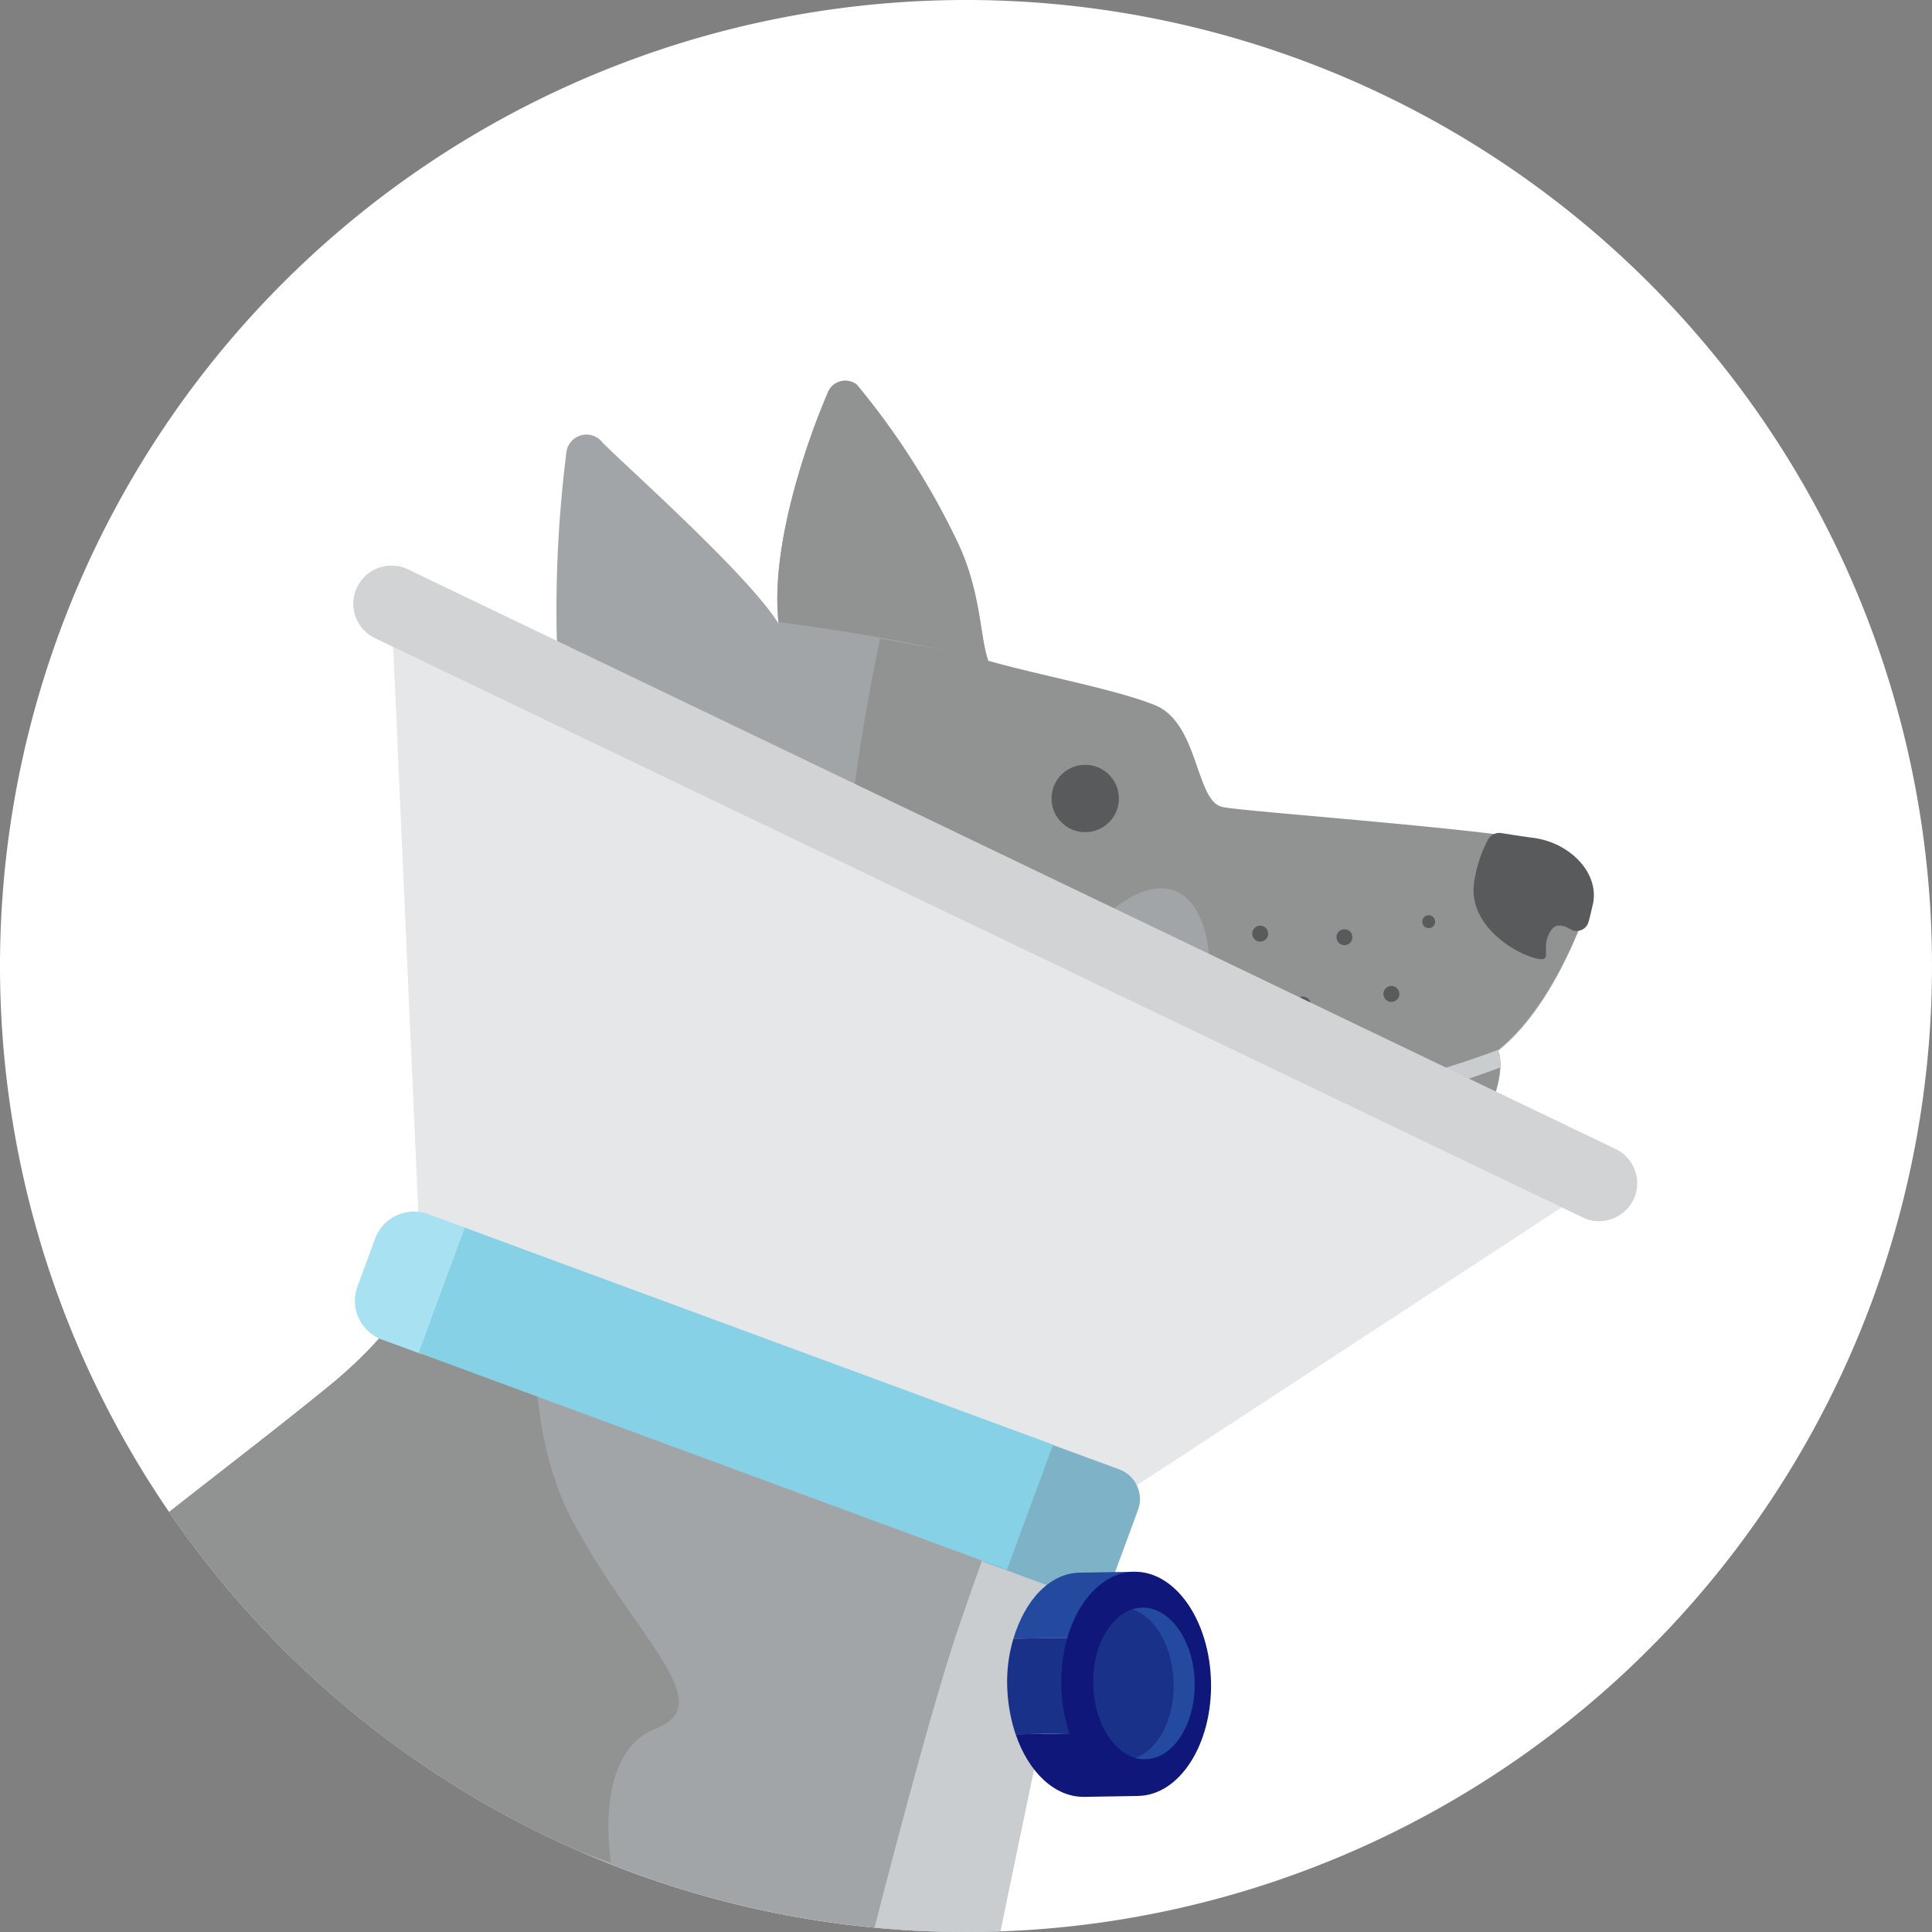
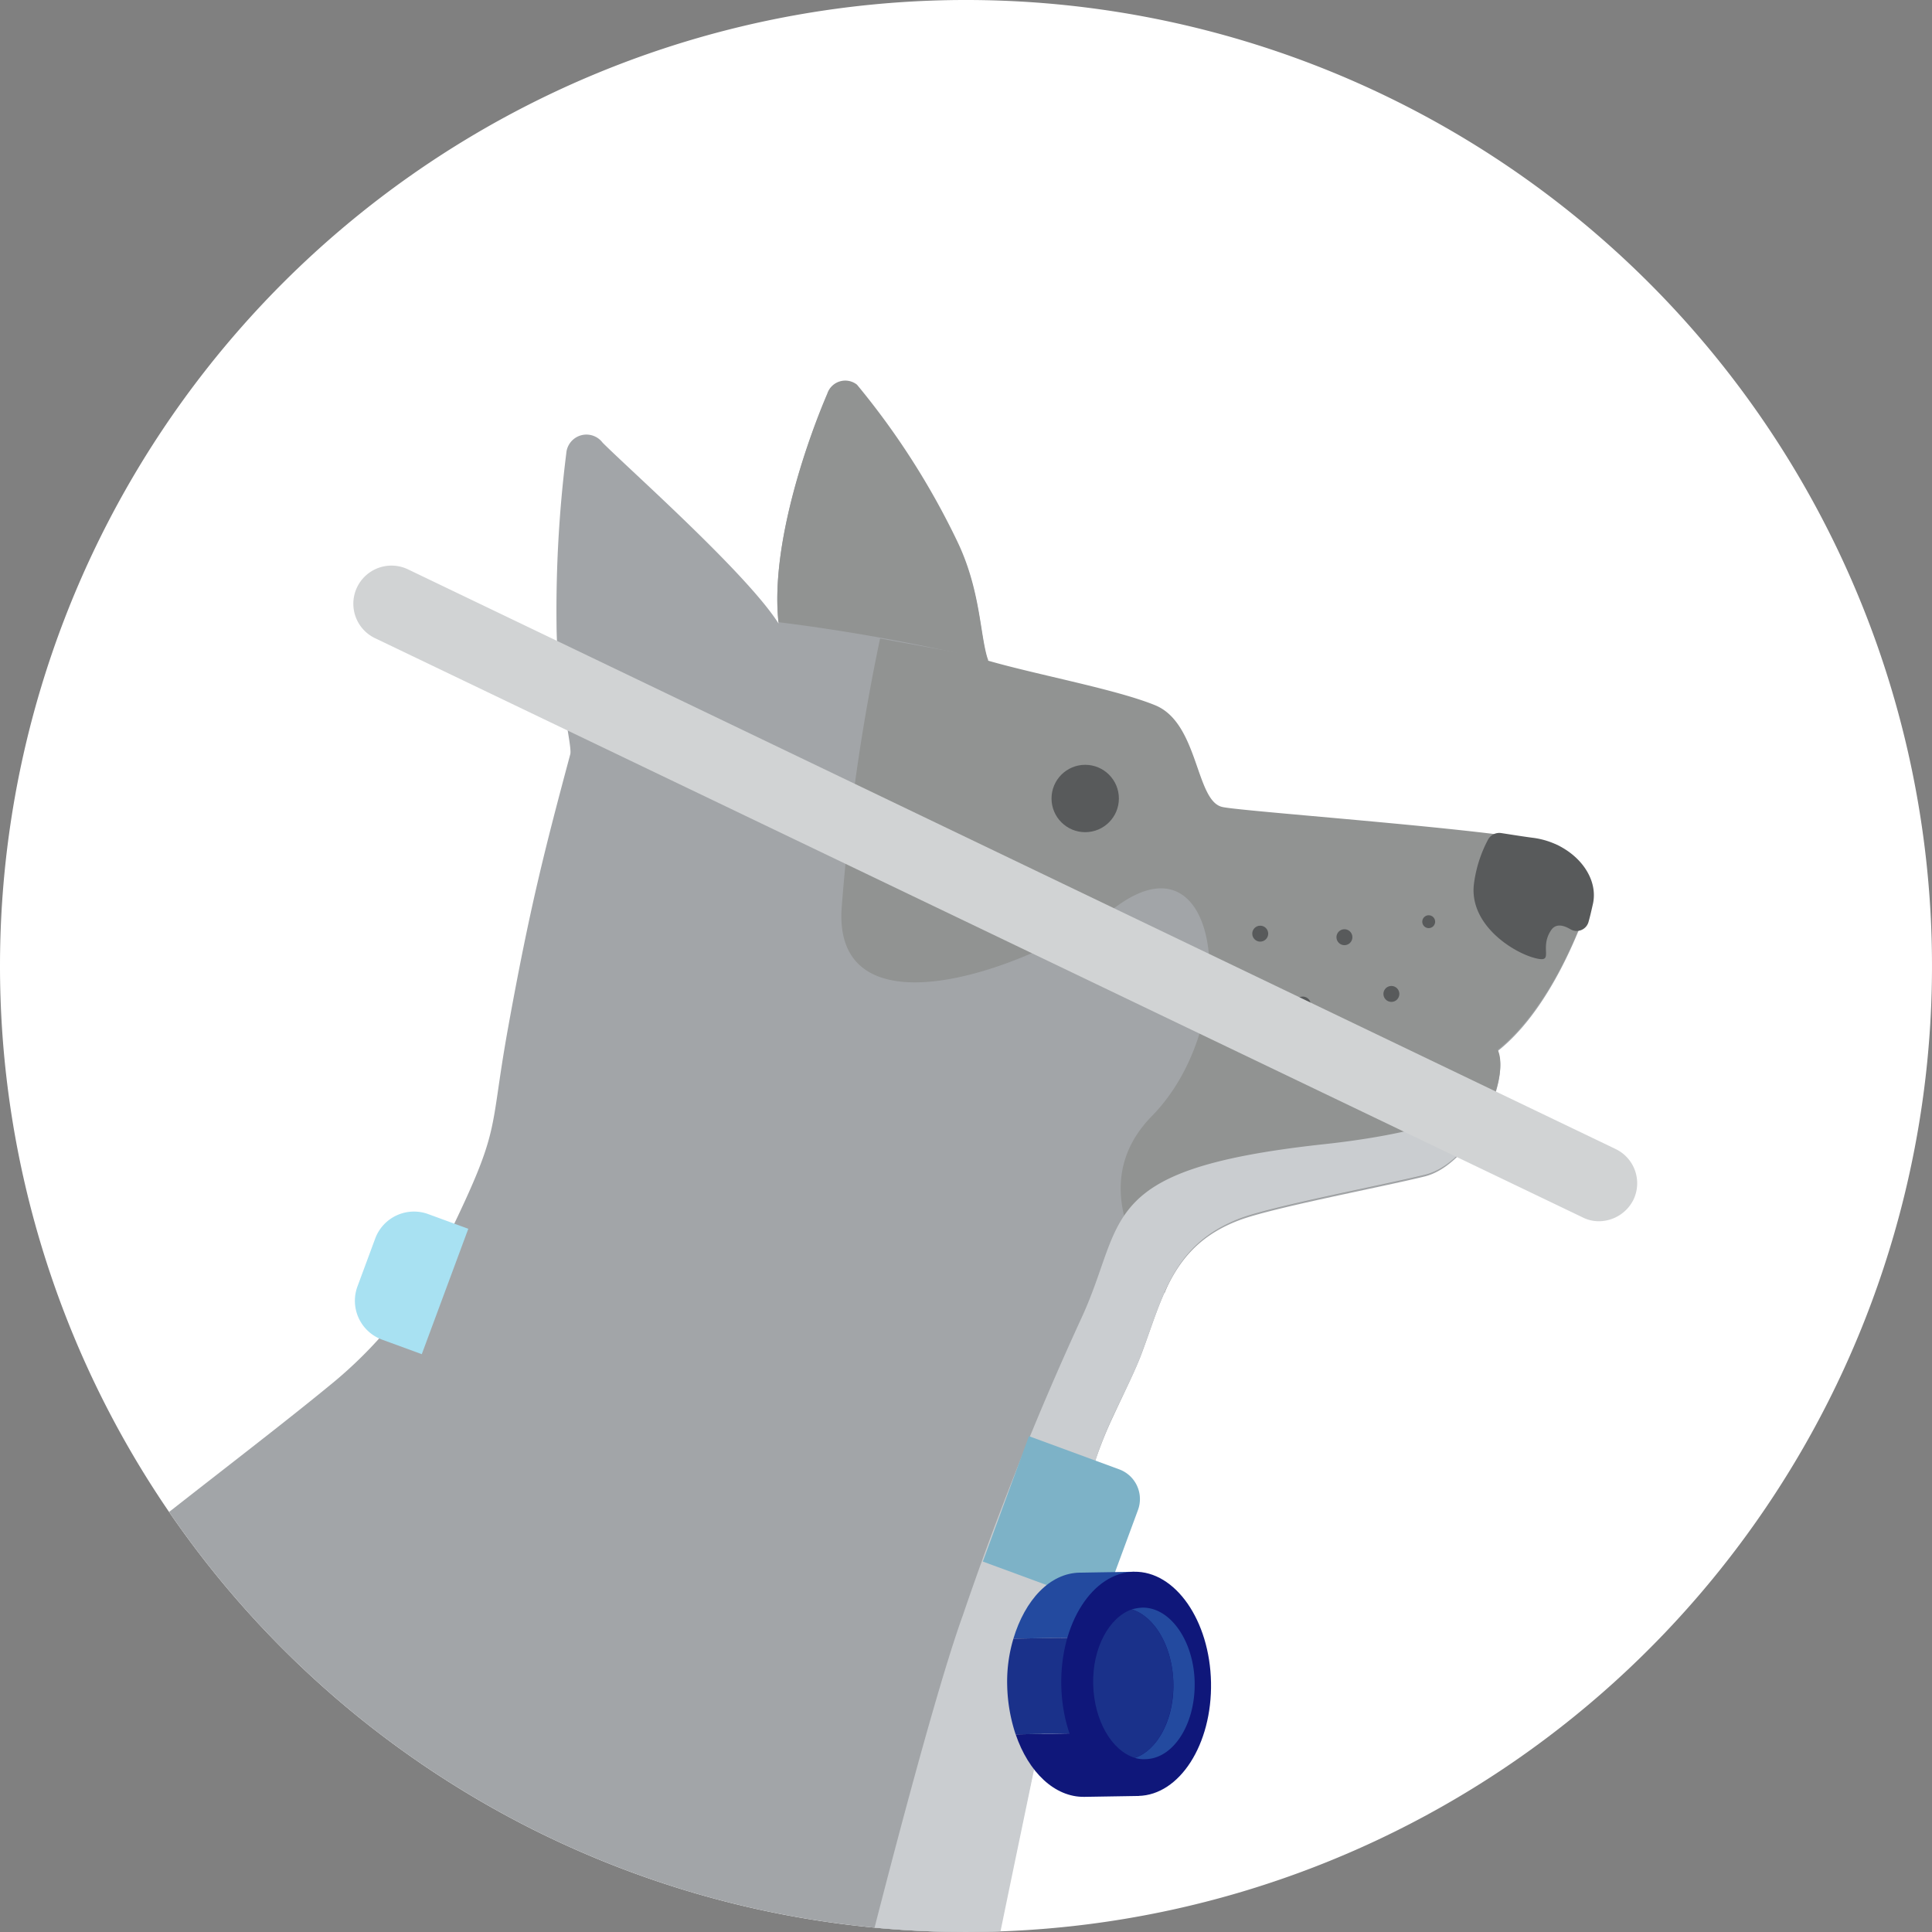
<svg xmlns="http://www.w3.org/2000/svg" id="og-wearing-cone-collar-icon" width="150" height="150" viewBox="0 0 150 150">
  <rect x="0" y="0" width="150" height="150" fill="#808080" stroke="none" />
  <defs>
    <clipPath id="clip-path">
      <path id="Path_2680" data-name="Path 2680" d="M75,150A75,75,0,1,0,0,75a75,75,0,0,0,75,75" />
    </clipPath>
    <clipPath id="clip-path-2">
-       <path id="Path_2665" data-name="Path 2665" d="M-236.7,262.524s-6.021,13.589-26.525,32.993c-1.032.963.722,3.062,1.823,3.2,7.466.929,15.069-.206,17.718,5.229,6.571,6.5,3.3,12.557-3.027,13.073-4.266.344-11.112-.826-13.349-1.239-4.128-.791-24.805.894-32.2-.688-9.53-2.03-20.436-1.651-20.986-1.651-3.3-.034-4.748-2.924-3.1-7.294.826-2.167-2.167-3.819-5.264-6.365-1.342-1.1-4.61,1.376-6.124,2.339-15.516,9.5-34.266,12.42-51.674,6.227-34.3-12.213-23.05-45.447-7.328-55.8,22.19-14.622,39.186-1,27.592,3.544-25.975,10.183-16.032,30.482,1.239,32.408,10.6,1.17,19.369-3.475,22.534-9.53,5.849-11.25,5.057-32.718,29.106-59.622,18.716-20.917,31.41-25.459,50.814-41.491,5.126-4.232,12.9-10.046,17.924-14.209a33.8,33.8,0,0,0,6.64-7.534l.585-.963a24.836,24.836,0,0,0,1.479-2.649c4.163-8.567,3.165-7.878,4.644-16.1,1.72-9.53,2.89-14.037,4.851-21.365.172-.654-1.032-5.092-1.067-10.08a97.739,97.739,0,0,1,.757-13.28,1.569,1.569,0,0,1,2.821-.826c2.167,2.167,11.216,10.183,13.658,14.037-.688-6.227,2.477-14.794,3.784-17.752a1.434,1.434,0,0,1,2.305-.688,58.23,58.23,0,0,1,7.775,12.145c1.858,3.853,1.755,7.362,2.408,9.289,3.819,1.1,10.011,2.236,13,3.475,3.337,1.411,3.1,7.362,5.161,7.878,1.548.378,24.427,1.961,26.147,3.028,1.823,1.135,2.993,2.787,1.858,5.677-.654,1.651-2.855,7.19-6.605,10.149,1.032,2.339-2.03,8.842-5.677,9.736-3.509.86-11.9,2.443-14.415,3.406-5.161,1.961-5.917,5.986-7.569,10.39-.482,1.273-1.342,2.993-2.2,4.851a31.322,31.322,0,0,0-2.718,9.117c-.138,1.032-.344,2.339-.619,4.094-.86,5.47-4.507,21.605-6.3,31.1-2.718,14.45-15.447,24.943-16.927,30.034-1.479,5.057-1.927,3.922-3.991,11.594-1.307,4.954-3.75,7.638-4.954,10.355a34.957,34.957,0,0,0-2.993,9.048,102.628,102.628,0,0,0,2.1,33.475c.172.722,1.17,1.789,3.062,1.72,3.234-.1,4.438.1,5.642.826a7.805,7.805,0,0,1,3.509,6.33c.138,2.855-.378,5.745-2.546,5.986a115.352,115.352,0,0,1-18.337-1.273c-4.266-.895-4.369-7.018-5.47-9.048-1.239-2.236-4.645-2.787-5.057-5.161-.722-4.3,2.89-5.814,2.684-9.736,0-.069-2.787-27.557-6.606-32.408" transform="translate(401.858 -86.104)" />
-     </clipPath>
+       </clipPath>
  </defs>
  <path id="Path_2662" data-name="Path 2662" d="M75,150A75,75,0,1,0,0,75a75,75,0,0,0,75,75" fill="#fff" />
  <g id="Group_2636" data-name="Group 2636">
    <g id="Group_2635" data-name="Group 2635" clip-path="url(#clip-path)">
      <g id="Group_2625" data-name="Group 2625" transform="translate(-138.254 29.545)">
        <g id="Group_2621" data-name="Group 2621" transform="translate(0 0.078)">
          <path id="Path_2663" data-name="Path 2663" d="M-236.7,262.524s-6.021,13.589-26.525,32.993c-1.032.963.722,3.062,1.823,3.2,7.466.929,15.069-.206,17.718,5.229,6.571,6.5,3.3,12.557-3.027,13.073-4.266.344-11.112-.826-13.349-1.239-4.128-.791-24.805.894-32.2-.688-9.53-2.03-20.436-1.651-20.986-1.651-3.3-.034-4.748-2.924-3.1-7.294.826-2.167-2.167-3.819-5.264-6.365-1.342-1.1-4.61,1.376-6.124,2.339-15.516,9.5-34.266,12.42-51.674,6.227-34.3-12.213-23.05-45.447-7.328-55.8,22.19-14.622,39.186-1,27.592,3.544-25.975,10.183-16.032,30.482,1.239,32.408,10.6,1.17,19.369-3.475,22.534-9.53,5.849-11.25,5.057-32.718,29.106-59.622,18.716-20.917,31.41-25.459,50.814-41.491,5.126-4.232,12.9-10.046,17.924-14.209a33.8,33.8,0,0,0,6.64-7.534l.585-.963a24.836,24.836,0,0,0,1.479-2.649c4.163-8.567,3.165-7.878,4.644-16.1,1.72-9.53,2.89-14.037,4.851-21.365.172-.654-1.032-5.092-1.067-10.08a97.739,97.739,0,0,1,.757-13.28,1.569,1.569,0,0,1,2.821-.826c2.167,2.167,11.216,10.183,13.658,14.037-.688-6.227,2.477-14.794,3.784-17.752a1.434,1.434,0,0,1,2.305-.688,58.23,58.23,0,0,1,7.775,12.145c1.858,3.853,1.755,7.362,2.408,9.289,3.819,1.1,10.011,2.236,13,3.475,3.337,1.411,3.1,7.362,5.161,7.878,1.548.378,24.427,1.961,26.147,3.028,1.823,1.135,2.993,2.787,1.858,5.677-.654,1.651-2.855,7.19-6.605,10.149,1.032,2.339-2.03,8.842-5.677,9.736-3.509.86-11.9,2.443-14.415,3.406-5.161,1.961-5.917,5.986-7.569,10.39-.482,1.273-1.342,2.993-2.2,4.851a31.322,31.322,0,0,0-2.718,9.117c-.138,1.032-.344,2.339-.619,4.094-.86,5.47-4.507,21.605-6.3,31.1-2.718,14.45-15.447,24.943-16.927,30.034-1.479,5.057-1.927,3.922-3.991,11.594-1.307,4.954-3.75,7.638-4.954,10.355a34.957,34.957,0,0,0-2.993,9.048,102.628,102.628,0,0,0,2.1,33.475c.172.722,1.17,1.789,3.062,1.72,3.234-.1,4.438.1,5.642.826a7.805,7.805,0,0,1,3.509,6.33c.138,2.855-.378,5.745-2.546,5.986a115.352,115.352,0,0,1-18.337-1.273c-4.266-.895-4.369-7.018-5.47-9.048-1.239-2.236-4.645-2.787-5.057-5.161-.722-4.3,2.89-5.814,2.684-9.736,0-.069-2.787-27.557-6.606-32.408" transform="translate(401.858 -86.104)" fill="#a2a5a8" />
          <g id="Group_2617" data-name="Group 2617">
            <g id="Group_2616" data-name="Group 2616" clip-path="url(#clip-path-2)">
              <path id="Path_2664" data-name="Path 2664" d="M56.87,168.2s9.289,5.126,6.4,21.33-4.679,30.034.241,39.083,11.319,14,6.365,15.929c-4.954,1.892-3.475,10.39-3.475,10.39s-23.257-6.709-37.5-32.305C28.934,222.627,52.226,187.741,56.87,168.2Z" transform="translate(119.297 -139.956)" fill="#919392" />
            </g>
          </g>
          <g id="Group_2618" data-name="Group 2618" transform="translate(203.573 19.953)">
            <path id="Path_2666" data-name="Path 2666" d="M220.734,189.169c2.511-.963,10.872-2.546,14.415-3.406,3.647-.895,6.709-7.431,5.677-9.736,3.75-2.993,5.952-8.5,6.606-10.149,1.135-2.89-.034-4.541-1.858-5.677-1.72-1.067-24.6-2.649-26.147-3.028-2.064-.482-1.823-6.468-5.161-7.878-2.993-1.239-9.186-2.374-13-3.475-.034-.069-.034-.138-.069-.206l-8.326-1.514a160.275,160.275,0,0,0-2.993,21.055c-.516,9.564,13.521,5.264,21.571-.413,8.05-5.642,9.5,9.289,2.546,16.411-4.748,4.817-1.548,10.6.963,13.761A9.711,9.711,0,0,1,220.734,189.169Z" transform="translate(-189.86 -144.1)" fill="#919392" />
          </g>
          <g id="Group_2619" data-name="Group 2619" transform="translate(204.963 55.457)">
            <path id="Path_2667" data-name="Path 2667" d="M211.067,264.743a241.893,241.893,0,0,0-9.117,22.878c-2.684,7.4-8.05,28.968-8.05,28.968l10.115-.206c1.892-9.461,5.539-26.388,6.3-31.1.275-1.755.482-3.062.619-4.094a31.322,31.322,0,0,1,2.718-9.117c.86-1.823,1.755-3.578,2.2-4.851,1.651-4.369,2.408-8.394,7.569-10.39,2.511-.963,10.872-2.546,14.415-3.406,2.374-.585,4.472-3.509,5.4-6.124-1.858,1.411-5.677,2.959-13.521,3.784C212.065,253.045,214.714,257,211.067,264.743Z" transform="translate(-193.9 -247.3)" fill="#cacdd0" />
          </g>
          <g id="Group_2620" data-name="Group 2620" transform="translate(235.479 41.437)">
            <ellipse id="Ellipse_276" data-name="Ellipse 276" cx="0.619" cy="0.619" rx="0.619" ry="0.619" transform="translate(6.537 1.085)" fill="#585a5b" />
            <ellipse id="Ellipse_277" data-name="Ellipse 277" cx="0.619" cy="0.619" rx="0.619" ry="0.619" transform="translate(3.303 6.314)" fill="#585a5b" />
            <ellipse id="Ellipse_278" data-name="Ellipse 278" cx="0.619" cy="0.619" rx="0.619" ry="0.619" transform="translate(0 0.81)" fill="#585a5b" />
            <ellipse id="Ellipse_279" data-name="Ellipse 279" cx="0.5" cy="0.5" rx="0.5" ry="0.5" transform="translate(13.199)" fill="#585a5b" />
            <ellipse id="Ellipse_280" data-name="Ellipse 280" cx="0.619" cy="0.619" rx="0.619" ry="0.619" transform="translate(10.183 5.489)" fill="#585a5b" />
          </g>
        </g>
        <ellipse id="Ellipse_281" data-name="Ellipse 281" cx="2.615" cy="2.615" rx="2.615" ry="2.615" transform="translate(219.894 29.835)" fill="#585a5b" />
        <g id="Group_2622" data-name="Group 2622" transform="translate(252.659 35.121)">
          <path id="Path_2668" data-name="Path 2668" d="M337.17,197.642c1.789.516.413-.654,1.376-2.1.344-.55.929-.447,1.514-.1a.955.955,0,0,0,1.411-.585c.138-.482.241-.963.344-1.411.482-2.305-1.686-4.679-4.576-5.092-.791-.1-1.651-.241-2.546-.378a.994.994,0,0,0-1.032.516,10.028,10.028,0,0,0-1.1,3.509C332.25,195.028,335.415,197.126,337.17,197.642Z" transform="translate(-332.539 -187.962)" fill="#585a5b" />
        </g>
        <g id="Group_2623" data-name="Group 2623" transform="translate(198.605)">
          <path id="Path_2669" data-name="Path 2669" d="M189.382,98.34A59.193,59.193,0,0,0,181.607,86.2a1.468,1.468,0,0,0-2.305.688c-1.273,2.959-4.472,11.525-3.784,17.752a148.281,148.281,0,0,1,16.273,2.959C191.137,105.7,191.24,102.193,189.382,98.34Z" transform="translate(-175.421 -85.878)" fill="#919392" />
        </g>
        <g id="Group_2624" data-name="Group 2624" transform="translate(221.386 51.957)">
-           <path id="Path_2670" data-name="Path 2670" d="M242.829,239.893a.825.825,0,0,0-.791,1.445,16.474,16.474,0,0,0,7.087,1.961c9.392.757,21.984-3.578,25.872-5.023a3.437,3.437,0,0,0-.172-1.376C274.79,236.934,253.907,245.019,242.829,239.893Z" transform="translate(-241.637 -236.9)" fill="#cacdd0" />
-         </g>
+           </g>
      </g>
      <g id="Group_2634" data-name="Group 2634" transform="translate(27.427 43.907)">
        <g id="Group_2627" data-name="Group 2627">
-           <path id="Path_2671" data-name="Path 2671" d="M141.763,207.553,90.639,188.872,88.3,136.2l93.75,45Z" transform="translate(-85.349 -133.249)" fill="#e6e7e8" />
          <g id="Group_2626" data-name="Group 2626">
            <path id="Path_2672" data-name="Path 2672" d="M176.423,178.532a2.78,2.78,0,0,1-1.273-.31L81.4,133.257a2.962,2.962,0,1,1,2.58-5.333l93.75,45a2.949,2.949,0,0,1,1.376,3.956A3.014,3.014,0,0,1,176.423,178.532Z" transform="translate(-79.722 -127.622)" fill="#d1d3d4" />
          </g>
        </g>
        <g id="Group_2633" data-name="Group 2633" transform="translate(0.135 50.158)">
          <g id="Group_2628" data-name="Group 2628">
            <path id="Path_2673" data-name="Path 2673" d="M85.3,284.488l-3.1-1.135a3.211,3.211,0,0,1-1.892-4.128l1.376-3.716a3.211,3.211,0,0,1,4.128-1.892l3.1,1.135Z" transform="translate(-80.115 -273.415)" fill="#a8e1f2" />
            <path id="Path_2674" data-name="Path 2674" d="M228.818,336.417l-7.018-2.58,3.578-9.736,7.018,2.58a2.457,2.457,0,0,1,1.445,3.165l-1.892,5.126A2.464,2.464,0,0,1,228.818,336.417Z" transform="translate(-173.055 -306.663)" fill="#7db2c7" />
-             <rect id="Rectangle_818" data-name="Rectangle 818" width="48.681" height="10.356" transform="translate(8.527 1.25) rotate(20.249)" fill="#87d1e6" />
          </g>
          <g id="Group_2632" data-name="Group 2632" transform="translate(50.633 27.852)">
            <g id="Group_2631" data-name="Group 2631" transform="translate(0 0)">
              <g id="Group_2629" data-name="Group 2629" transform="translate(0 0.113)">
                <path id="Path_2675" data-name="Path 2675" d="M234.533,395.923l4.232-.069-.1-4.954-9.461.172C230.2,394,232.228,395.957,234.533,395.923Z" transform="translate(-228.542 -378.446)" fill="#0f177a" />
-                 <path id="Path_2676" data-name="Path 2676" d="M238.092,354.7l-4.232.069c-2.339.034-4.266,2.133-5.161,5.126l9.461-.172Z" transform="translate(-228.214 -354.7)" fill="#234a9f" />
+                 <path id="Path_2676" data-name="Path 2676" d="M238.092,354.7l-4.232.069c-2.339.034-4.266,2.133-5.161,5.126l9.461-.172" transform="translate(-228.214 -354.7)" fill="#234a9f" />
                <path id="Path_2677" data-name="Path 2677" d="M227.773,369.472a11.625,11.625,0,0,0-.482,3.681,12.961,12.961,0,0,0,.654,3.75l9.461-.172-.138-7.431Z" transform="translate(-227.287 -364.277)" fill="#1a318a" />
              </g>
              <ellipse id="Ellipse_282" data-name="Ellipse 282" cx="5.814" cy="8.704" rx="5.814" ry="8.704" transform="translate(4.033 0.226) rotate(-1.114)" fill="#0f177a" />
              <g id="Group_2630" data-name="Group 2630" transform="translate(6.676 2.899)">
                <path id="Path_2678" data-name="Path 2678" d="M256.226,362.8a3.452,3.452,0,0,0-.826.138c1.789.55,3.165,2.89,3.234,5.711s-1.239,5.229-2.993,5.814a2.274,2.274,0,0,0,.826.1c2.167-.034,3.888-2.718,3.819-5.986C260.216,365.38,258.393,362.765,256.226,362.8Z" transform="translate(-252.404 -362.799)" fill="#234a9f" />
                <path id="Path_2679" data-name="Path 2679" d="M252.922,368.911c-.069-2.821-1.445-5.161-3.234-5.711-1.755.619-3.062,2.993-2.993,5.814s1.445,5.161,3.234,5.711C251.684,374.14,252.956,371.767,252.922,368.911Z" transform="translate(-246.692 -363.062)" fill="#1a318a" />
              </g>
            </g>
          </g>
        </g>
      </g>
    </g>
  </g>
</svg>